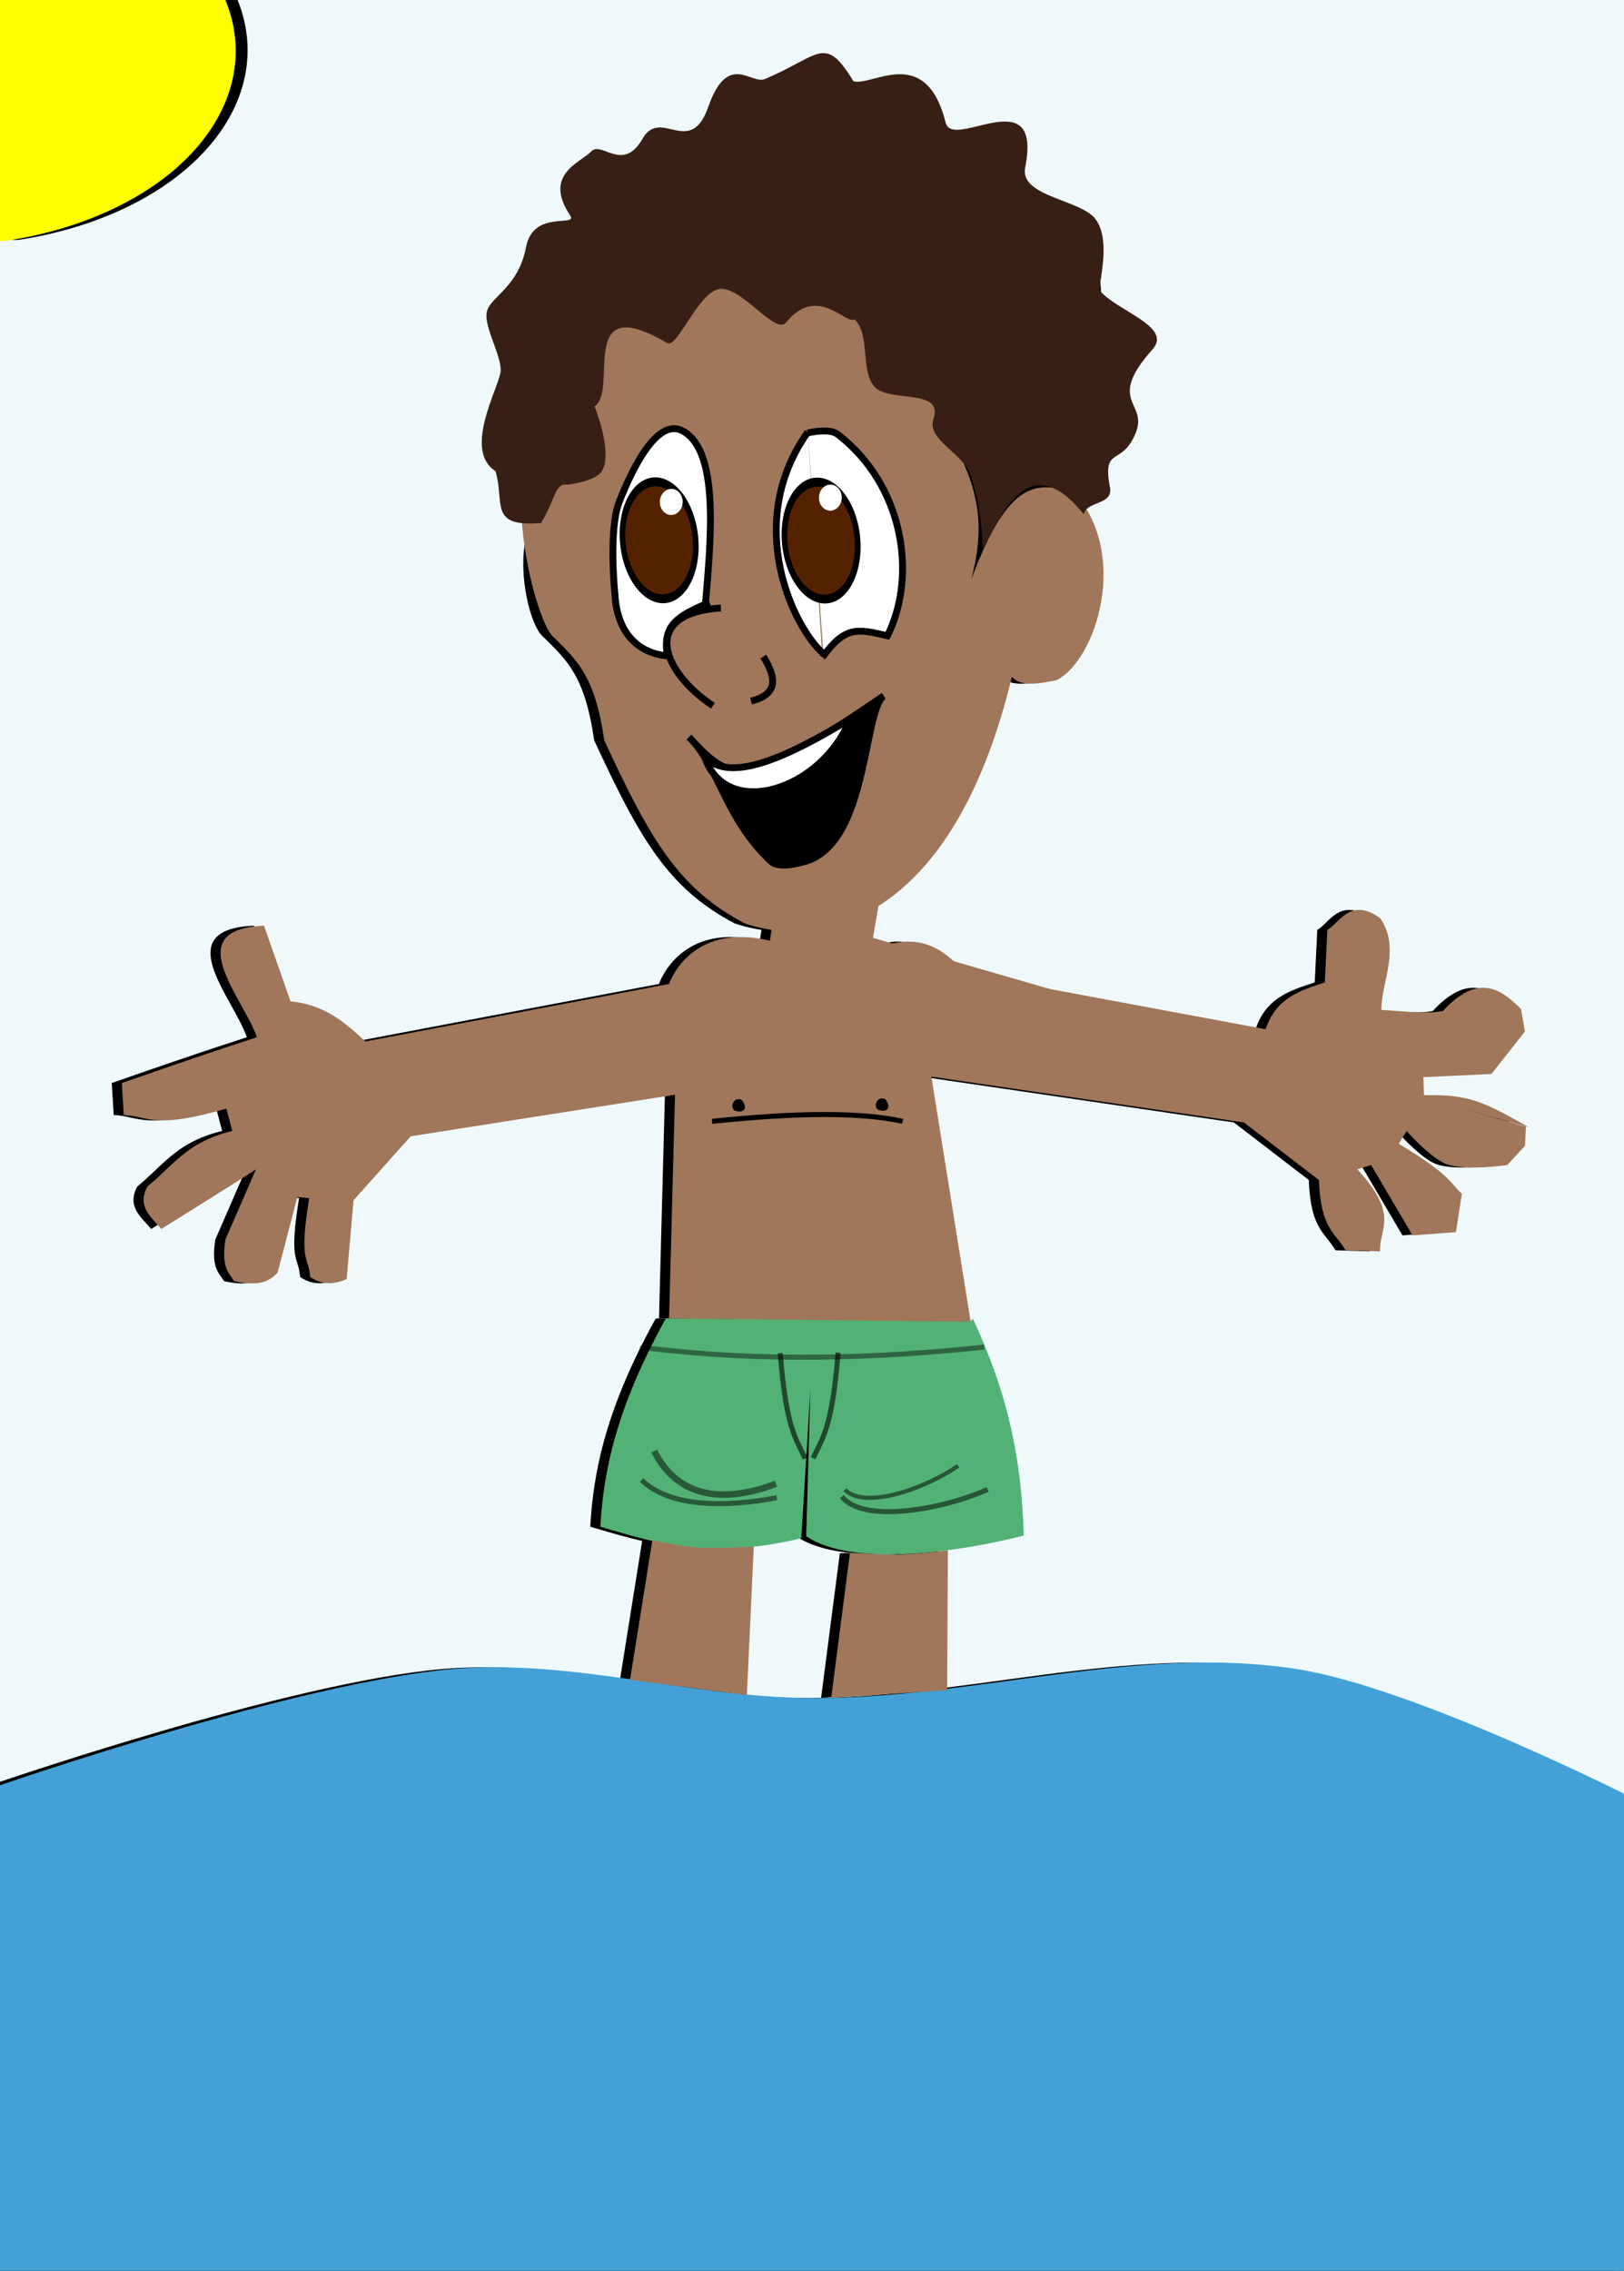
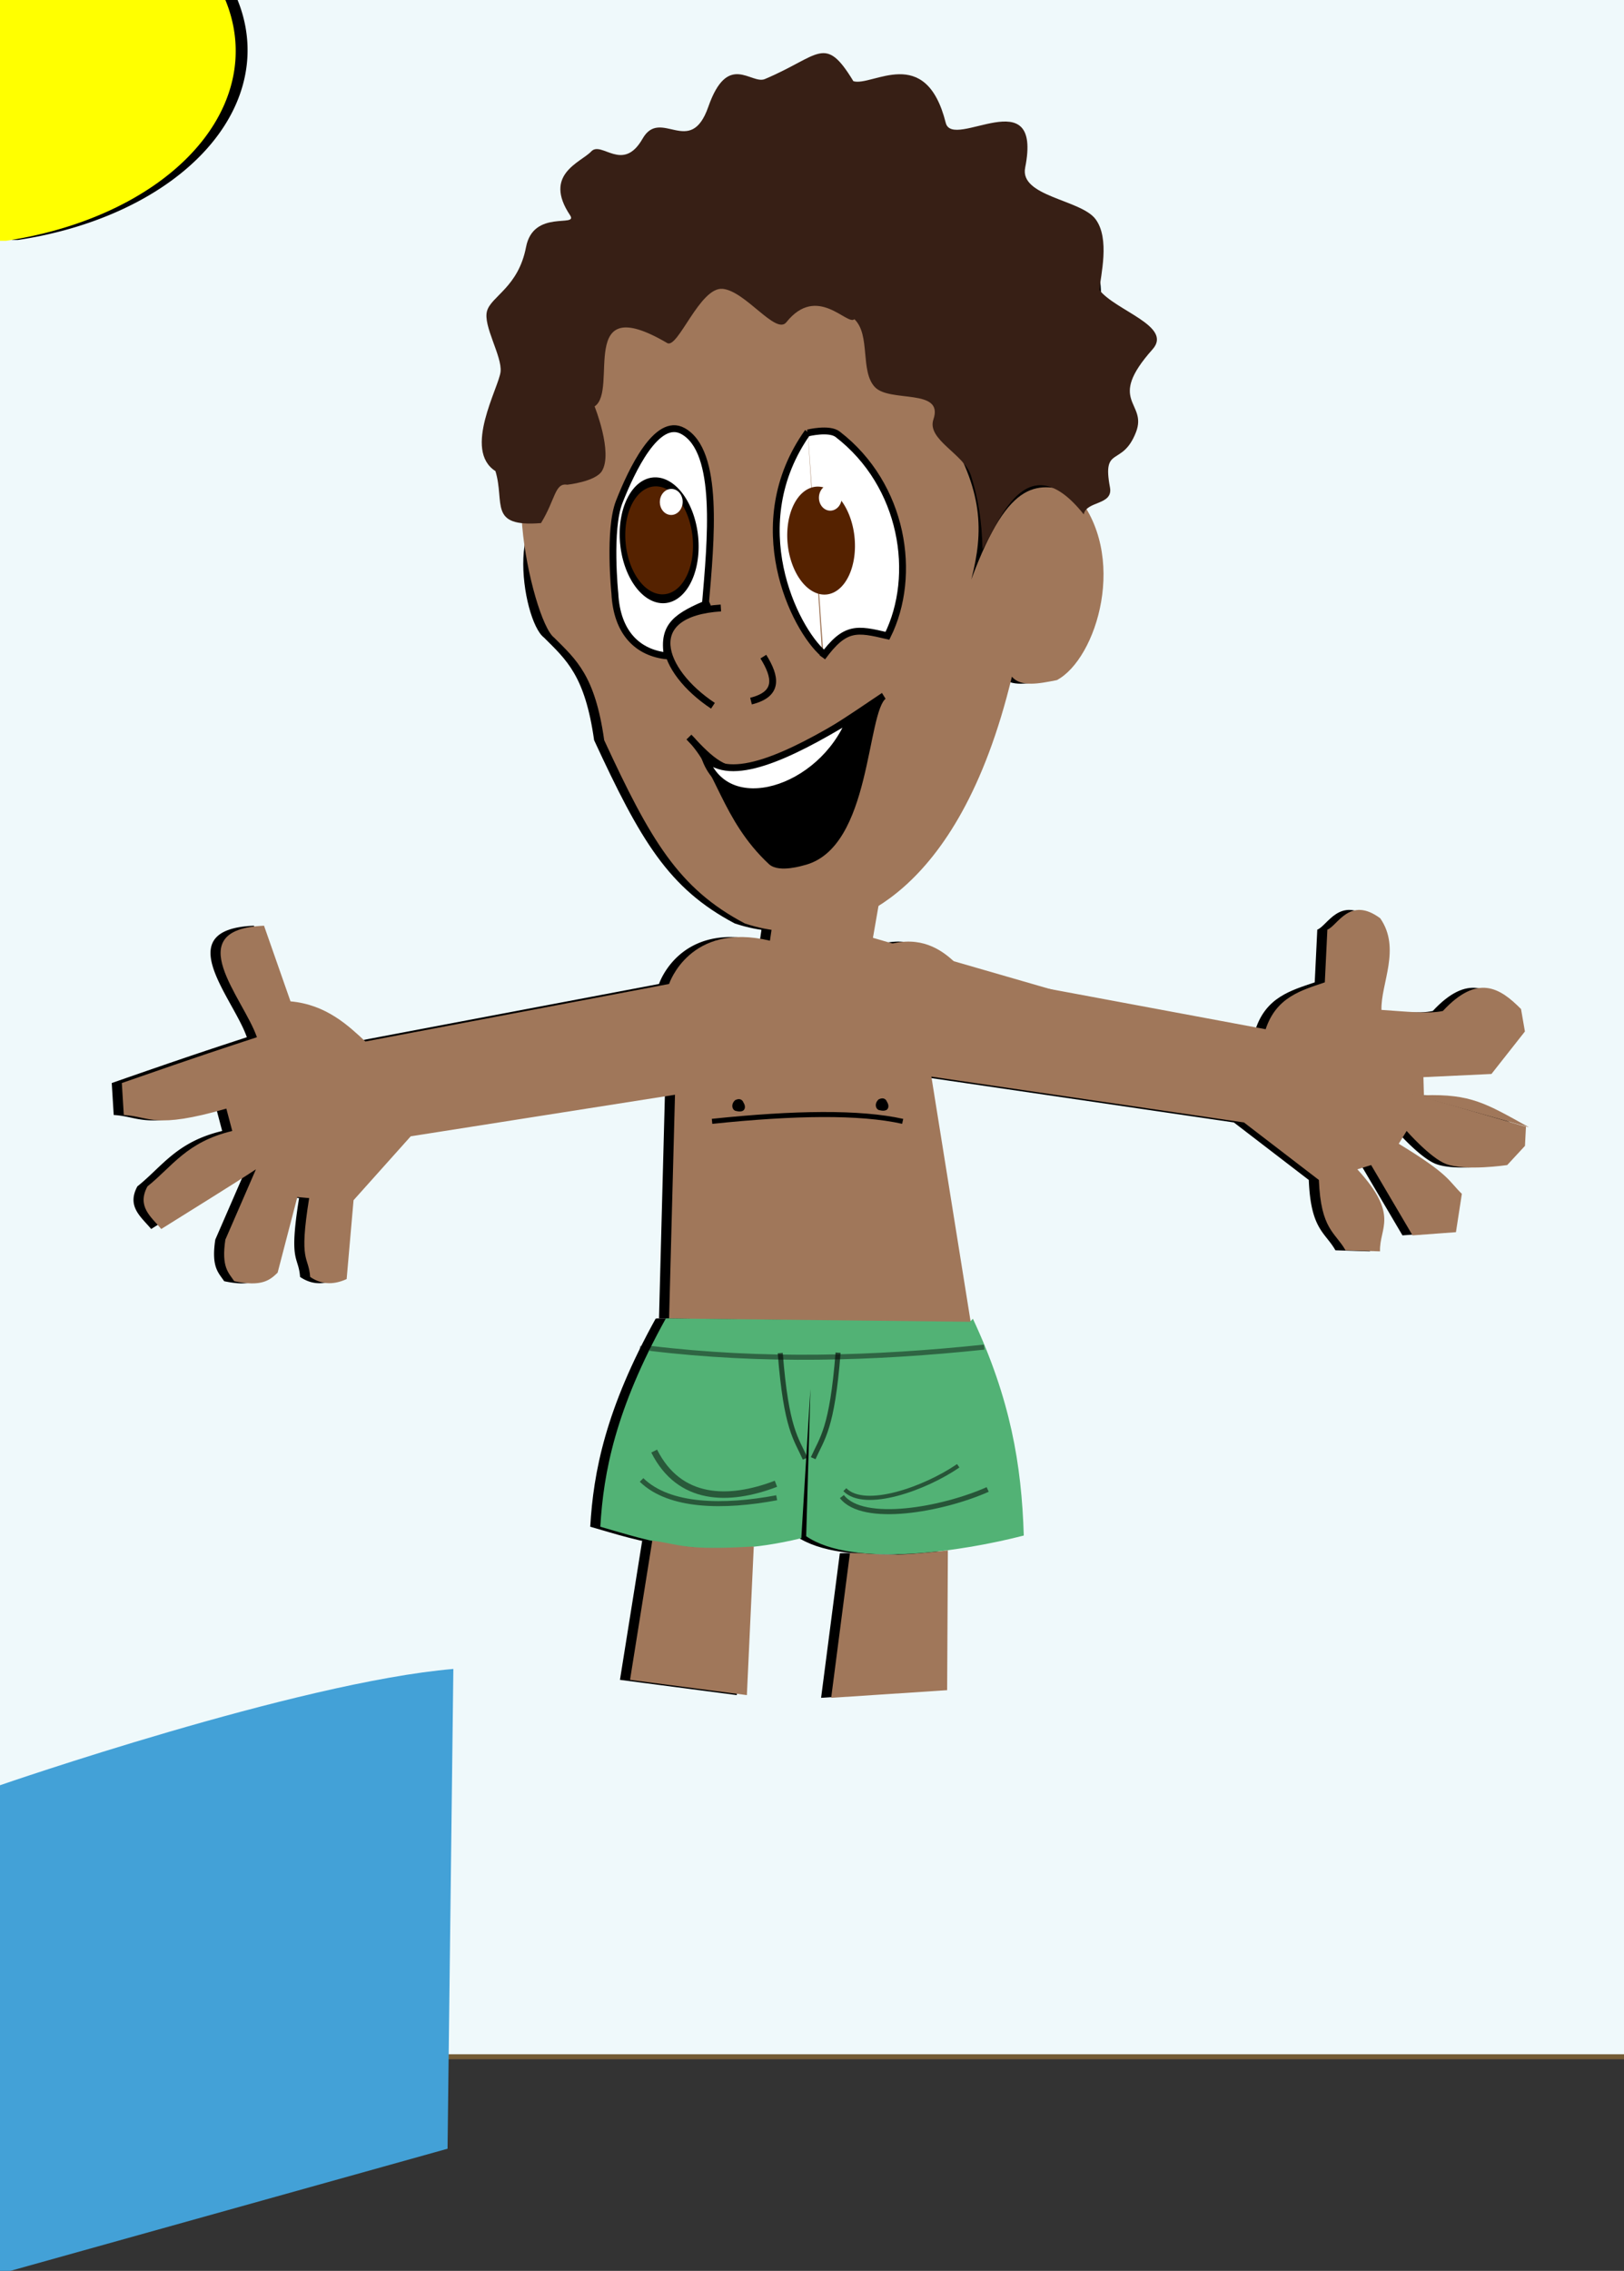
<svg xmlns="http://www.w3.org/2000/svg" width="322" height="450" viewBox="0 0 322 450">
  <rect x="0" y="0" width="322" height="450" fill="#333333" stroke="none" />
  <defs>
    <clipPath clipPathUnits="userSpaceOnUse" id="b">
      <path d="M0-.373v133.582l100-.373L101.493.373z" fill="none" stroke="#000" />
    </clipPath>
    <clipPath clipPathUnits="userSpaceOnUse" id="a">
      <path d="M0-.373v133.582l100-.373L101.493.373z" fill="none" stroke="#000" />
    </clipPath>
  </defs>
  <path fill="#eff9fb" stroke="#735b35" stroke-width="1.002" stroke-linecap="round" stroke-linejoin="round" d="M-1.034-1.136h323.865v408.711H-1.034z" />
  <path transform="matrix(.483 0 0 .36 2.354 -.4)" clip-path="url(#a)" d="M96.309 37.944a121.319 107.177 0 11.07-.747" />
  <path d="M189.392 116.617c7.63-20.654 14.67-20.945 21.645-19.006 10.9 12.298 4.39 33.018-3.498 37.166-3.573.709-7.139 1.406-8.905-.677-10.908 45.294-33.347 48.903-37.989 50.033-4.868.812-9.842.568-14.961-1.138-13.18-6.941-18.729-16.549-27.886-36.315-1.81-12.813-5.502-15.91-9.947-20.343-4.442-3.34-8.538-30.213 6.334-25.764l.418-6.422 3.367 3.268c-4.968-32.311 10.804-35.373 17.698-40.82l13.34 25.297c-2.208-14.867 8.302-19.943 14.613-25.752 9.914 13.79 16.94 25.603 14.837 33.882l6.916-5.123c7.613 12.277 6.492 22.18 4.018 31.714z" />
  <path d="M262.76 412.076c3.314-4.373 5.184-4.163 10.172-3.516 4.162-8.32 1.028-20.158-10.046-26.246-1.432-.786-4.772.126-4.772.126M262.886 411.574c-4.874-3.014-14.28-16.37-4.772-29.26M246.058 406.55c-12.737 1.497-9.038 8.94-.25 13.06M253.342 412.578c2.204 2.55 2.937 4.807-1.507 6.028" stroke="#000" transform="matrix(1.236 .094 -.097 1.486 -123.838 -506.625)" />
  <path d="M243.547 406.3c.205-8.627.7-20.545-5.4-22.856-4.293-1.626-7.774 5.76-9.418 10.047-1.455 3.791.25 12.18.25 12.18.72 5.205 4.25 7.698 9.042 7.786-1.202-4.123 1.329-5.45 6.154-7.534M272.932 416.597c-21.04 13.847-23.082 13.324-30.622 7.418 5.185 3.644 6.518 10.38 14.422 15.688 1.392.934 5.023-.251 5.023-.251 10.289-2.684 8.04-20.585 11.177-22.855z" stroke="#000" transform="matrix(1.236 .094 -.097 1.486 -123.838 -506.625)" />
  <path d="M267.843 419.995c-9.323 5.503-18.477 9.87-22.842 6.449 4.046 8.288 19.044 3.326 22.842-6.45z" stroke="#000" transform="matrix(1.236 .094 -.097 1.486 -123.838 -506.625)" />
  <path d="M153.14 108.431a7.766 12.508-5.724 009.145 11.103 7.766 12.508-5.724 006.225-13.401 7.766 12.508-5.724 00-8.98-11.459 7.766 12.508-5.724 00-6.464 13.098" />
  <path d="M154.227 108.255a6.663 10.731-5.724 007.847 9.525 6.663 10.731-5.724 005.34-11.497 6.663 10.731-5.724 00-7.704-9.831 6.663 10.731-5.724 00-5.545 11.237" />
  <path d="M160.382 98.438a2.262 2.584 1.704 002.058 2.747 2.262 2.584 1.704 002.449-2.336 2.262 2.584 1.704 00-1.993-2.808 2.262 2.584 1.704 00-2.502 2.26M121.028 108.38a7.766 12.508-5.724 009.145 11.103 7.766 12.508-5.724 006.225-13.401 7.766 12.508-5.724 00-8.98-11.458 7.766 12.508-5.724 00-6.463 13.097" />
  <path d="M122.116 108.204a6.663 10.731-5.724 007.846 9.526 6.663 10.731-5.724 005.34-11.498 6.663 10.731-5.724 00-7.704-9.83 6.663 10.731-5.724 00-5.545 11.236" />
  <path d="M128.839 99.292a2.262 2.584 1.704 002.058 2.747 2.262 2.584 1.704 002.448-2.336 2.262 2.584 1.704 00-1.993-2.808 2.262 2.584 1.704 00-2.501 2.26M151.583 180.206l-.925 6.205c-15.944-3.814-19.994 8.573-19.994 8.573l-60.217 11.4c-3.362-3.124-7.74-7.315-14.846-7.953l-5.251-14.99c-16.976.693-4.067 14.34-1.408 22.099-6.058 1.993-10.339 3.346-26.785 9.078l.39 6.333c5.273.317 5.973 2.878 20.334-1.266l1.173 4.433c-9.067 2.164-11.868 7.034-16.814 10.978-2.167 4 .745 6.046 2.737 8.445 6.363-3.998 14.009-8.69 18.769-11.823l-6.06 13.934c-.826 5.49.636 6.531 1.759 8.234 5.462 1.167 7.09-.222 8.602-1.69l3.91-14.989 2.346.212c-2.103 13.001-.122 11.325.196 15.622 1.966 1.328 4.261 1.778 7.234.423L68.1 237.84l11.34-12.667 52.396-8.234-1.173 44.335 59.826.844-7.82-48.768 61.976 9.078 14.858 11.4c.384 9.845 3.24 10.342 5.279 13.934l6.843.211c-.17-4.7 3.92-7.102-4.497-16.256l2.737-.844 8.211 13.934 8.603-.634 1.173-7.6c-2.706-2.604-2.276-3.704-12.513-9.922l1.564-2.534s4.71 5.365 7.82 6.545c3.814 1.446 12.122.211 12.122.211l3.52-3.8.195-3.8" />
  <path d="M301.148 223.377c-8.52-4.714-11.481-6.63-20.822-6.334l-.097-3.589 13.49-.633 6.635-8.418-.77-4.447c-4.185-4.232-8.62-7.017-15.497.38-2.876.628-7.59.082-12.174-.211-.173-5.145 3.933-12.147-.247-18.157-6.058-4.5-8.473 1.506-10.48 2.253l-.508 10.444c-4.736 1.61-9.626 2.943-11.73 9.29l-58.17-10.84c-1.244 2.465-6.165-11.603-20.178-4.503l2.29-13.147c-6.802 1.745-15.698 7.626-21.697 5.689M130.28 261.259l60.037.667.59-.591c7.418 15.918 9.646 28.777 10.083 42.95-11.898 3.084-33.823 6.51-43.142.137l.843-29.223-1.812 29.617c-19.04 4.625-30.278.45-39.85-2.274.631-10.86 3.034-23.282 12.97-41.237z" />
  <path d="M125.207 293.273c5.54 5.399 16.347 5.483 26.792 3.526" opacity=".5" stroke="#000" />
  <path d="M164.925 296.567c4.189 5.391 19.873 2.6 28.908-1.41" opacity=".52" stroke="#000" />
  <path d="M126.852 267.186c22.44 2.713 44.46 2.052 66.276-.235" opacity=".43" stroke="#000" />
  <path d="M165.507 295.196c3.998 4.055 15.93-.229 22.486-4.732" opacity=".52" stroke="#000" stroke-width=".825" />
  <path d="M127.707 287.551c4.993 9.919 14.73 10.074 24.142 6.477" opacity=".5" stroke="#000" stroke-width="1.287" />
  <path d="M152.704 268.126c1.19 15.162 3.159 16.917 4.936 20.917M164.17 268.045c-1.189 15.161-3.158 16.917-4.935 20.916" opacity=".6" stroke="#000" />
  <path d="M139.184 222.21c16.363-1.712 29.347-1.887 37.796 0" stroke="#000" />
  <path d="M143.825 218.18c1.154-.6 1.421.366 1.421.366.354.546.353 1.038.099 1.31-.424.453-1.553.076-1.553.076-.479-.242-.647-1.097.033-1.752zM172.276 218.028c1.154-.6 1.421.367 1.421.367.354.545.353 1.037.1 1.309-.425.453-1.554.076-1.554.076-.479-.242-.646-1.097.033-1.752z" stroke="#000" stroke-width=".35" />
-   <path d="M-2 353.77s59.068-20.434 89.89-23.048c23.428-1.987 46.79 5.5 70.3 5.762 32.323.361 64.857-10.688 96.805-5.762 23.374 3.604 66.266 25.354 66.266 25.354l-1.153 95.076L-2 450.576z" />
  <path d="M147.455 306.455l-1.366 29.453-23.167-3.025 4.412-27.596c5.598.764 6.322 1.997 20.121 1.168zM185.94 307.224l-.145 27.707-22.993 1.513 3.715-28.644c4.376-.282 5.1 1.125 19.422-.576zM212.884 101.932c-11.55-14.506-20.359 9.157-23.355 13.778 1.642-6.297 2.38-20.418-4.264-30.506l-6.686 4.757c-2.808-9.086-4.956-22.877-15.935-32.96-11.006 9.54-14.5 19.334-13.731 24.877-4.816-10.817-9.985-14.062-13.27-25.21-16.467 9.714-18.777 26.057-17.667 40.83l-3.299-2.384-.346 5.405c-2.471-.415-6.178-1.562-9.065 3.136-5.458-7.79-4.443-23.015-4.277-25.465-9.21-34.908 102.599-10.968 97.705-46.737 28.21 25.58 19.169 18.209 14.19 70.48z" />
  <path d="M192.582 114.832c7.63-20.655 13.48-19.16 20.455-17.22 10.9 12.297 4.39 33.017-3.498 37.165-3.573.709-7.139 1.406-8.905-.677-10.908 45.294-33.347 48.903-37.989 50.033-4.868.812-9.842.568-14.961-1.138-13.18-6.941-18.729-16.549-27.886-36.315-1.81-12.813-5.502-15.91-9.947-20.343-4.442-3.34-13.002-42.712 1.87-38.263l3.394-4.041 2.772.59c-4.968-32.312 12.887-22.577 19.78-28.023l18.4.893c-2.208-14.866 3.243 4.46 9.554-1.35 9.914 13.79 21.7 11.915 19.598 20.194l2.155 8.566c7.613 12.277 7.682 20.394 5.208 29.929z" fill="#a0775a" />
  <path d="M163.045 130.257c4.52-6.185 6.812-5.696 12.914-4.268 5.952-11.97 3.224-29.85-9.875-39.934-1.693-1.304-5.911-.262-5.911-.262M163.25 129.523c-5.733-4.935-16.066-25.662-3.065-43.917" fill="#fff" stroke="#000" stroke-width="1.358" />
  <path d="M142.935 120.479c-15.89 1.025-12.038 12.431-1.575 19.378M151.355 130.118c2.477 3.996 3.165 7.417-2.447 8.813" fill="none" stroke="#000" stroke-width="1.358" />
  <path d="M139.855 119.87c1.09-12.797 2.857-30.455-4.46-34.462-5.15-2.819-10.169 7.827-12.616 14.04-2.165 5.496-.87 18.12-.87 18.12.386 7.8 4.508 11.835 10.423 12.416-1.087-6.238 2.17-7.971 8.336-10.615" fill="#fff" stroke="#000" stroke-width="1.358" />
  <path d="M175.18 137.93c-27.349 18.593-29.822 17.624-38.57 8.142 6.057 5.9 7.052 16.033 16.308 24.661 1.63 1.52 6.234.1 6.234.1 12.977-3.02 11.932-29.826 16.029-32.904z" stroke="#000" stroke-width="1.358" />
  <path d="M168.561 142.5c-12.057 7.299-23.796 12.926-28.86 7.433 4.199 12.693 23.218 6.732 28.86-7.434z" fill="#fff" stroke="#000" stroke-width="1.358" />
-   <path d="M155.14 108.431a7.766 12.508-5.724 009.145 11.103 7.766 12.508-5.724 006.225-13.401 7.766 12.508-5.724 00-8.98-11.459 7.766 12.508-5.724 00-6.464 13.098" />
  <path d="M156.227 108.255a6.663 10.731-5.724 007.847 9.525 6.663 10.731-5.724 005.34-11.497 6.663 10.731-5.724 00-7.704-9.831 6.663 10.731-5.724 00-5.545 11.237" fill="#520" />
  <path d="M162.382 98.438a2.262 2.584 1.704 002.058 2.747 2.262 2.584 1.704 002.449-2.336 2.262 2.584 1.704 00-1.993-2.808 2.262 2.584 1.704 00-2.502 2.26" fill="#fff" />
  <path d="M123.028 108.38a7.766 12.508-5.724 009.145 11.103 7.766 12.508-5.724 006.225-13.401 7.766 12.508-5.724 00-8.98-11.459 7.766 12.508-5.724 00-6.463 13.098" />
  <path d="M124.116 108.204a6.663 10.731-5.724 007.846 9.526 6.663 10.731-5.724 005.34-11.498 6.663 10.731-5.724 00-7.704-9.83 6.663 10.731-5.724 00-5.545 11.236" fill="#520" />
  <path d="M130.839 99.292a2.262 2.584 1.704 002.058 2.747 2.262 2.584 1.704 002.448-2.336 2.262 2.584 1.704 00-1.993-2.808 2.262 2.584 1.704 00-2.501 2.26" fill="#fff" />
  <g fill="#a0775a">
    <path d="M153.583 180.206l-.925 6.205c-15.944-3.814-19.994 8.573-19.994 8.573l-60.217 11.4c-3.362-3.124-7.74-7.315-14.846-7.953l-5.251-14.99c-16.976.693-4.067 14.34-1.408 22.099-6.058 1.993-10.339 3.346-26.785 9.078l.39 6.333c5.273.317 5.973 2.878 20.334-1.266l1.173 4.433c-9.067 2.164-11.868 7.034-16.814 10.978-2.167 4 .745 6.046 2.737 8.445 6.363-3.998 14.009-8.69 18.769-11.823l-6.06 13.934c-.826 5.49.636 6.531 1.759 8.234 5.462 1.167 7.09-.222 8.602-1.69l3.91-14.989 2.346.212c-2.103 13.001-.122 11.325.196 15.622 1.966 1.328 4.261 1.778 7.234.423L70.1 237.84l11.34-12.667 52.396-8.234-1.173 44.335 59.826.844-7.82-48.768 61.976 9.078 14.858 11.4c.384 9.845 3.24 10.342 5.279 13.934l6.843.211c-.17-4.7 3.92-7.102-4.497-16.256l2.737-.844 8.211 13.934 8.603-.634 1.173-7.6c-2.706-2.604-2.276-3.704-12.513-9.922l1.564-2.534s4.71 5.365 7.82 6.545c3.814 1.446 12.122.211 12.122.211l3.52-3.8.195-3.8" />
    <path d="M303.148 223.377c-8.52-4.714-11.481-6.63-20.822-6.334l-.097-3.589 13.49-.633 6.635-8.418-.77-4.447c-4.185-4.232-8.62-7.017-15.497.38-2.876.628-7.59.082-12.174-.211-.173-5.145 3.933-12.147-.247-18.157-6.058-4.5-8.473 1.506-10.48 2.253l-.508 10.444c-4.736 1.61-9.626 2.943-11.73 9.29l-58.17-10.84c-1.244 2.465-6.165-11.603-20.178-4.503l2.29-13.147c-6.802 1.745-15.698 7.626-21.697 5.689" />
  </g>
  <path d="M132.28 261.259l60.037.667.59-.591c7.418 15.918 9.646 28.777 10.083 42.95-11.898 3.084-33.823 6.51-43.142.137l.843-29.223-1.812 29.617c-19.04 4.625-30.278.45-39.85-2.274.631-10.86 3.034-23.282 12.97-41.237z" fill="#52b275" />
  <path d="M127.207 293.273c5.54 5.399 16.347 5.483 26.792 3.526" opacity=".5" fill="none" stroke="#000" />
  <path d="M166.925 296.567c4.189 5.391 19.873 2.6 28.908-1.41" opacity=".52" fill="none" stroke="#000" />
  <path d="M128.852 267.186c22.44 2.713 44.46 2.052 66.276-.235" opacity=".43" fill="none" stroke="#000" />
  <path d="M167.507 295.196c3.998 4.055 15.93-.229 22.486-4.732" opacity=".52" fill="none" stroke="#000" stroke-width=".825" />
  <path d="M129.707 287.551c4.993 9.919 14.73 10.074 24.142 6.477" opacity=".5" fill="none" stroke="#000" stroke-width="1.287" />
  <path d="M154.704 268.126c1.19 15.162 3.159 16.917 4.936 20.917M166.17 268.045c-1.189 15.161-3.158 16.917-4.935 20.916" opacity=".6" fill="none" stroke="#000" />
  <path d="M141.184 222.21c16.363-1.712 29.347-1.887 37.796 0" fill="none" stroke="#000" />
  <path d="M145.825 218.18c1.154-.6 1.421.366 1.421.366.354.546.353 1.038.099 1.31-.424.453-1.553.076-1.553.076-.479-.242-.647-1.097.033-1.752zM174.276 218.028c1.154-.6 1.421.367 1.421.367.354.545.353 1.037.1 1.309-.425.453-1.554.076-1.554.076-.479-.242-.646-1.097.033-1.752z" stroke="#000" stroke-width=".35" />
-   <path d="M0 353.77s59.068-20.434 89.89-23.048c23.428-1.987 46.79 5.5 70.3 5.762 32.323.361 64.857-10.688 96.805-5.762 23.374 3.604 66.266 25.354 66.266 25.354l-1.153 95.076L0 450.576z" fill="#43a1d7" />
+   <path d="M0 353.77s59.068-20.434 89.89-23.048l-1.153 95.076L0 450.576z" fill="#43a1d7" />
  <path d="M149.455 306.455l-1.366 29.453-23.167-3.025 4.412-27.596c5.598.764 6.322 1.997 20.121 1.168zM187.94 307.224l-.145 27.707-22.993 1.513 3.715-28.644c4.376-.282 5.1 1.125 19.422-.576z" fill="#a0775a" />
  <path d="M214.884 101.932c-11.55-14.506-17.085 2.312-20.082 6.933-.08-5.465-.895-10.274-2.275-14.606-1.38-4.333-8.824-7.12-7.451-11.155 2.122-6.24-8.65-3.255-11.616-6.404-2.966-3.15-.802-10.35-4.054-13.449-1.401 1.375-7.369-7.04-13.489.605-2.074 2.591-8.074-6.162-12.616-6.616-4.542-.455-8.89 11.984-11.014 10.737-18.14-10.651-9.553 9.391-14.394 12.558 0 0 3.67 9.113 1.462 12.794-1.27 2.119-6.892 2.726-6.892 2.726-2.472-.415-2.31 2.902-5.197 7.6-10.517.84-7.115-3.983-9.032-10.302-6.505-4.153.688-16.573 1.016-19.686.328-3.113-3.531-9.12-2.68-12.053.852-2.933 6.198-4.7 7.73-12.652 1.453-7.55 10.4-3.802 8.73-6.305-5.424-8.125 2.127-10.451 4.188-12.641 2.06-2.19 6.274 4.33 10.19-2.538 3.578-6.275 9.46 3.884 13.029-6.305 3.861-11.028 8.497-4.363 11.222-5.51 10.9-4.59 11.838-8.971 17.543.422 3.728 1.14 14.336-7.554 18.317 8.259 1.399 5.557 19.252-8.726 15.746 8.88-1.144 5.742 11.071 6.309 13.96 10.21 2.89 3.901.999 11.117.758 14.029 3.192 4.113 14.626 7.177 10.536 11.764-9.29 10.415-.934 10.39-3.285 16.427-2.721 6.985-6.752 2.466-5.156 10.919.68 3.6-4.701 2.637-5.194 5.36z" fill="#371f15" />
  <path transform="matrix(.483 0 0 .36 0 -.239)" clip-path="url(#b)" d="M96.309 37.944a121.319 107.177 0 11.07-.747" fill="#ff0" />
</svg>